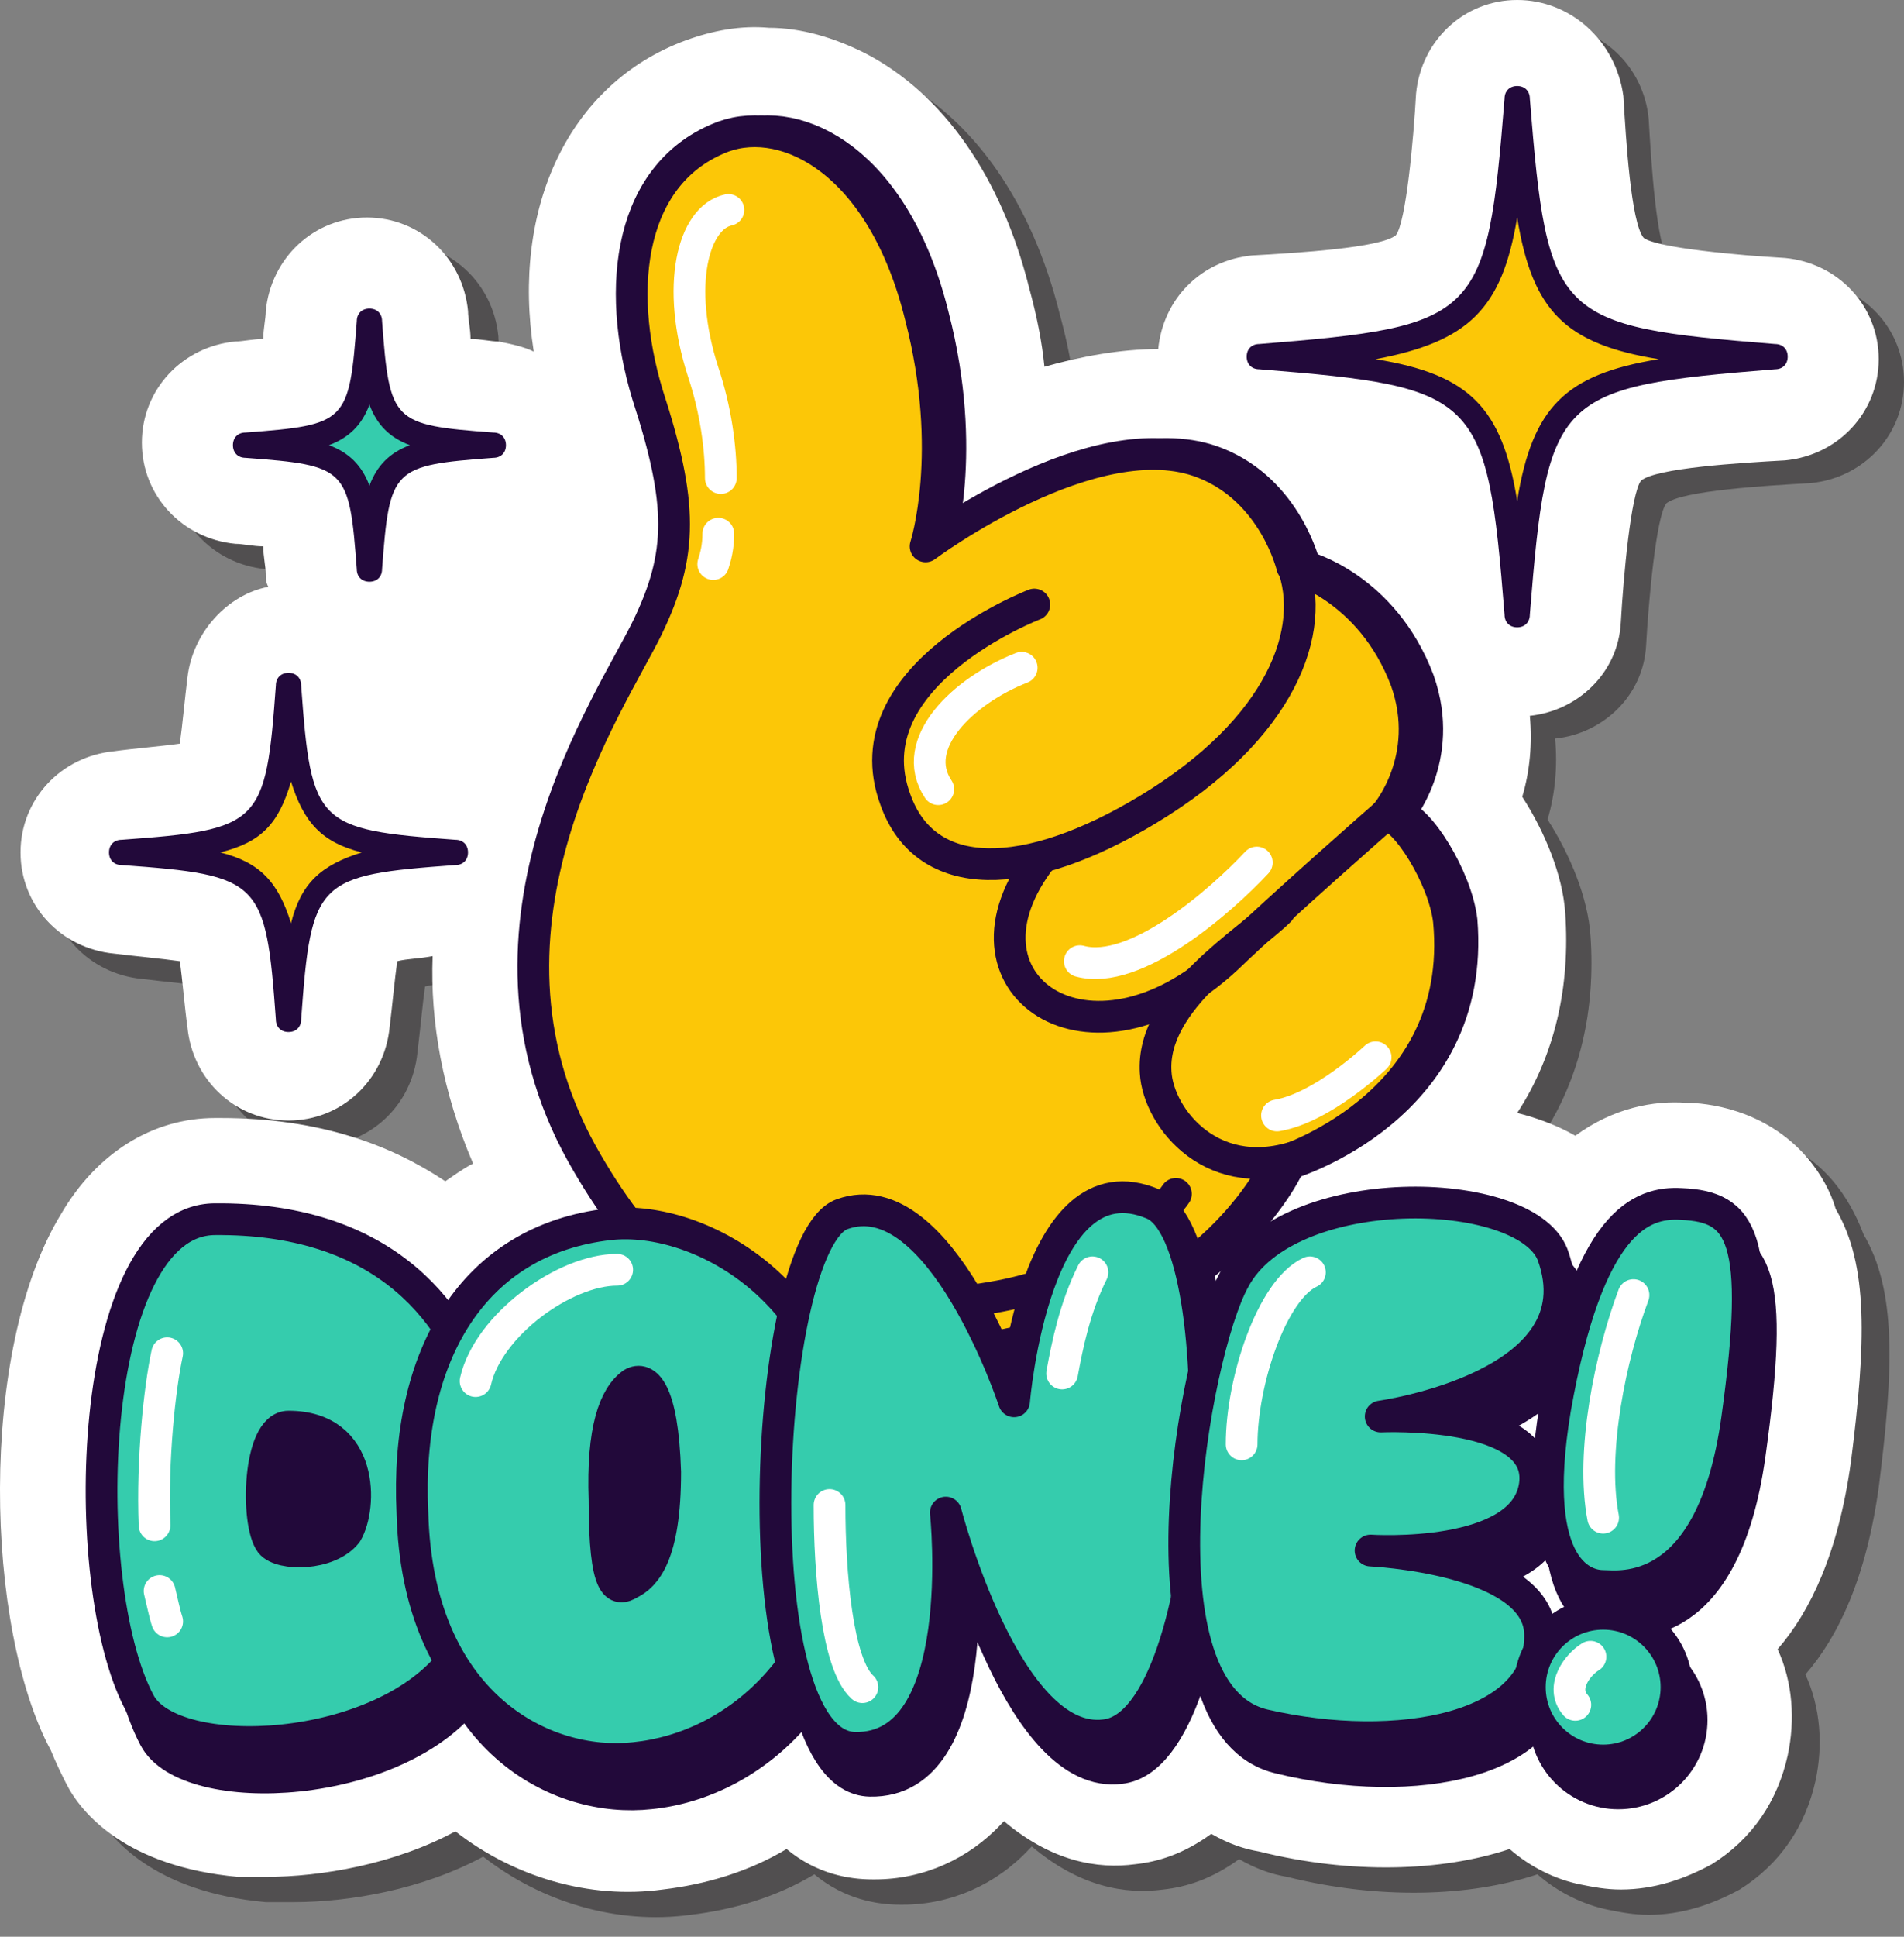
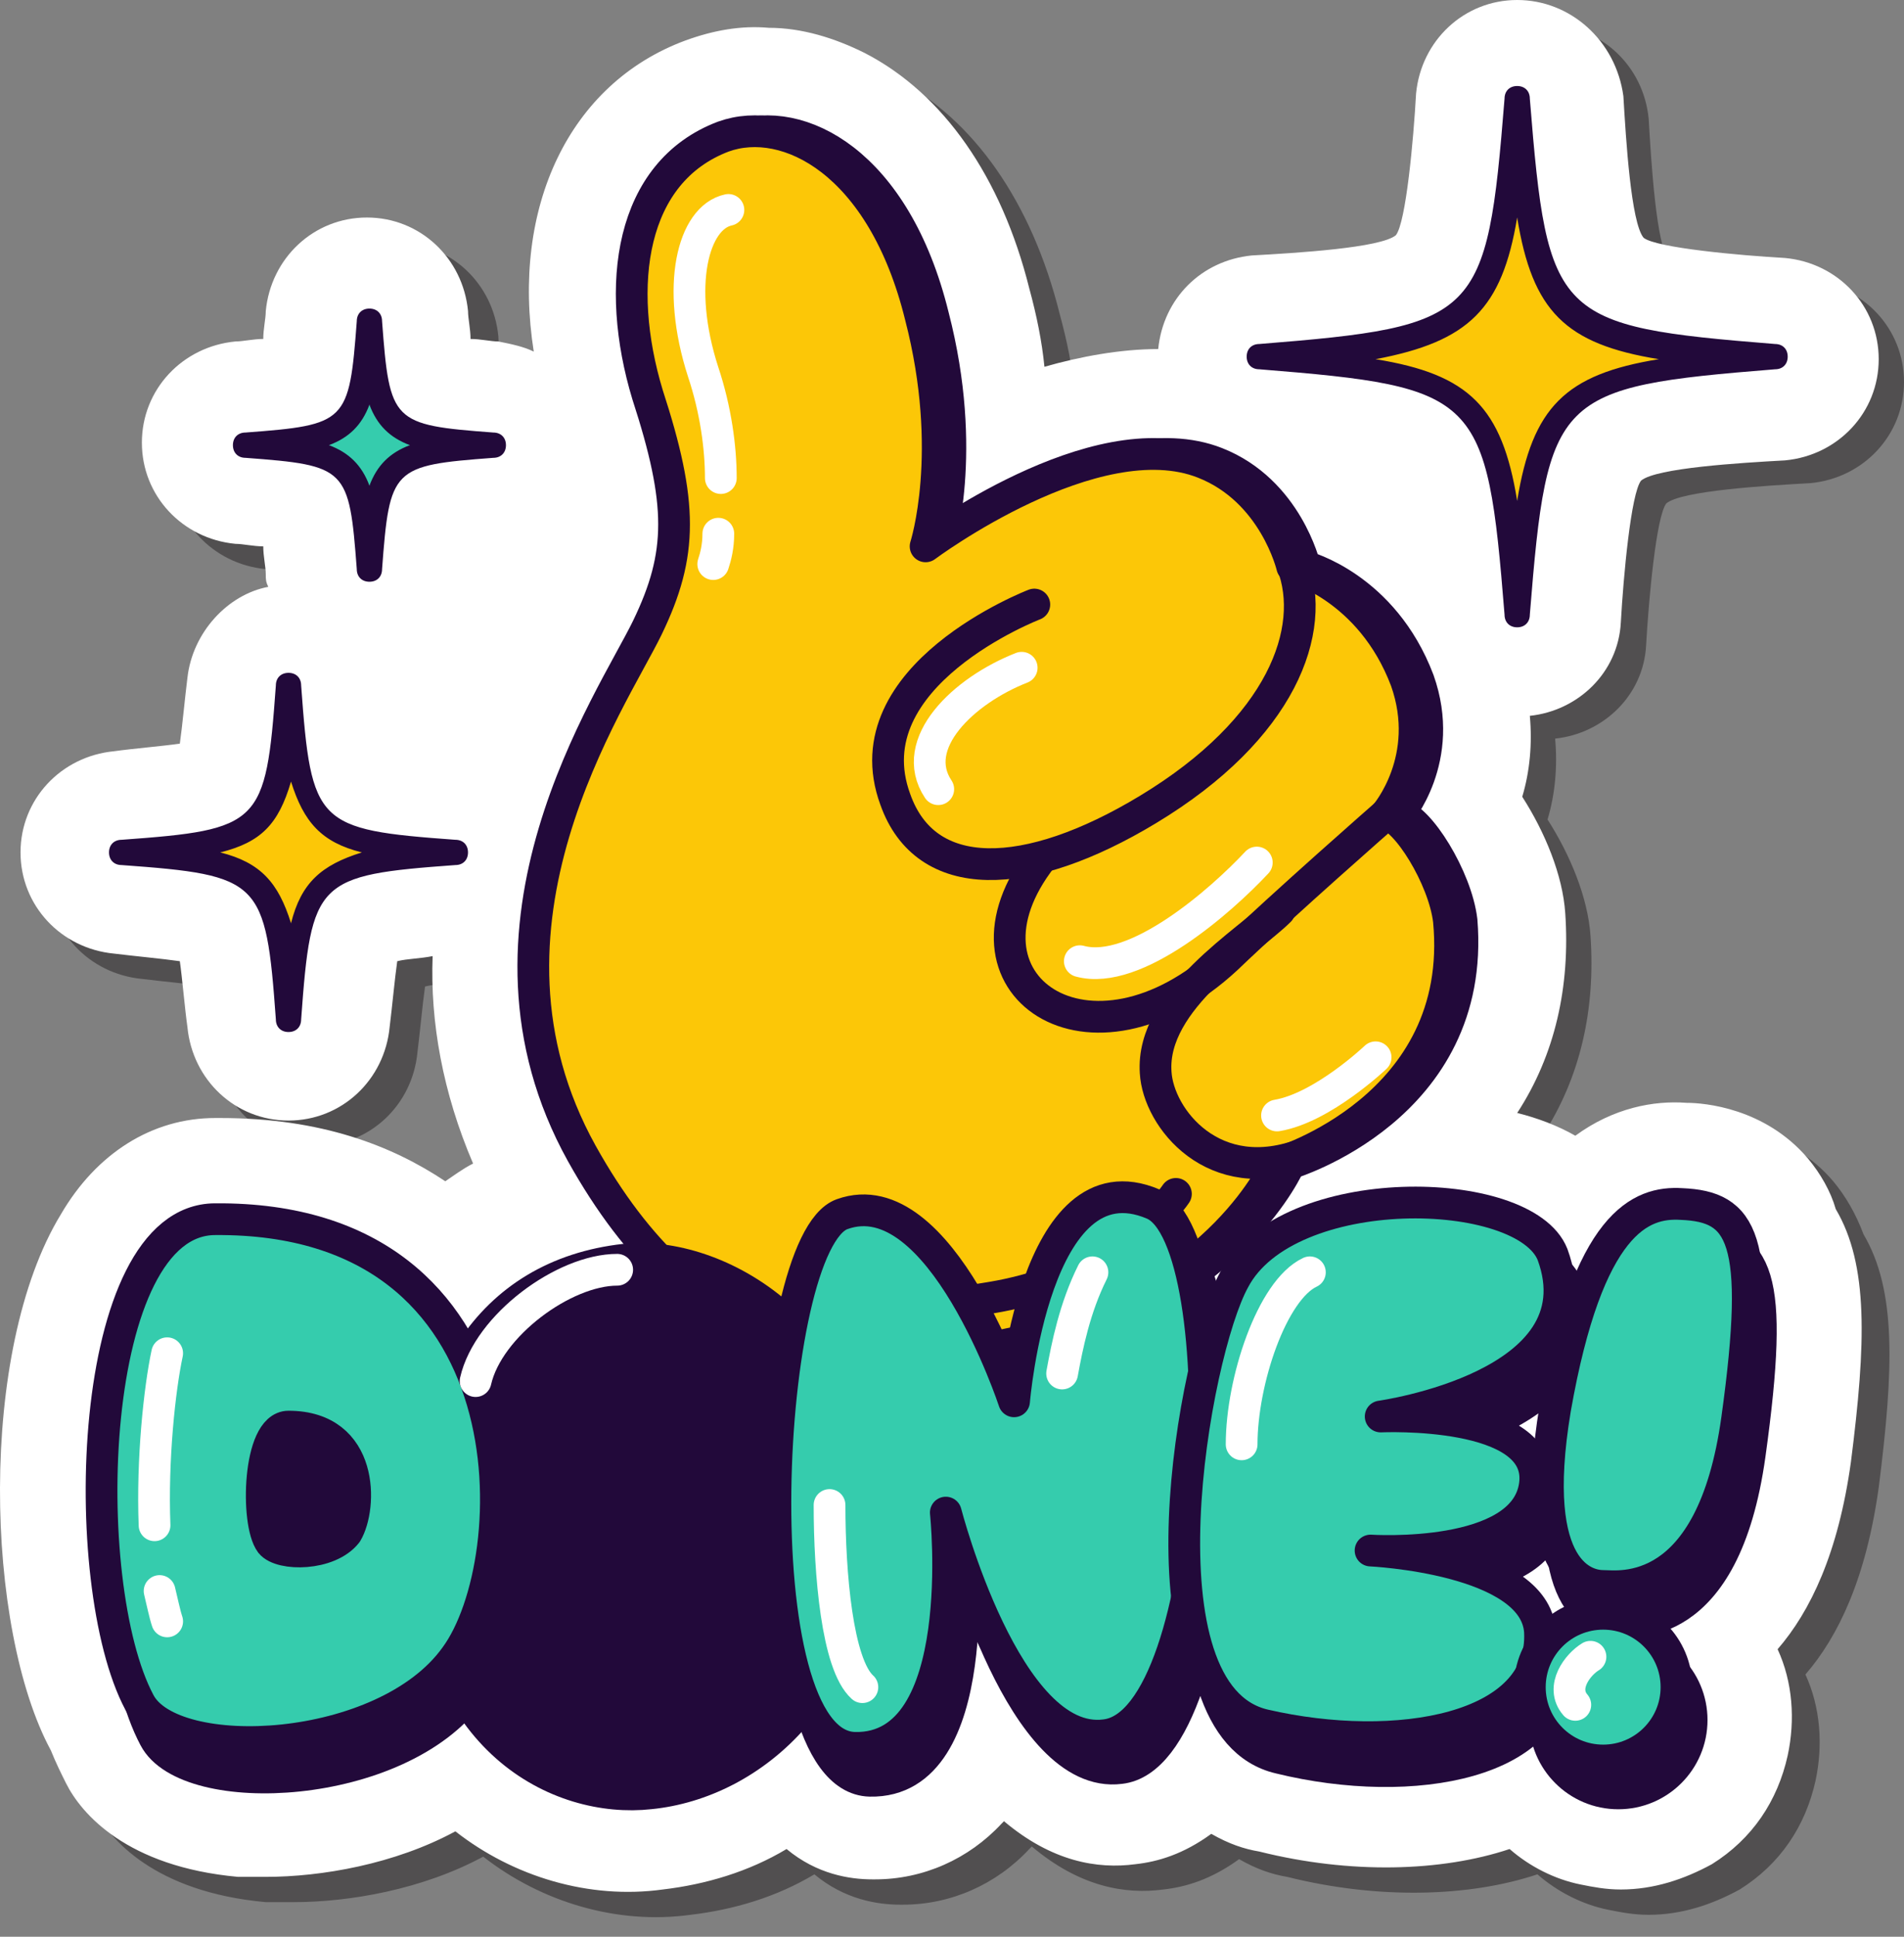
<svg xmlns="http://www.w3.org/2000/svg" width="60px" height="61px" viewBox="0 0 60 61" version="1.1">
  <rect x="0" y="0" width="60" height="61" fill="#808080" stroke="none" />
  <title>Sticker</title>
  <g id="Hermstudio-·-Twitter-Giveaway-Tool" stroke="none" stroke-width="1" fill="none" fill-rule="evenodd">
    <g id="Twitter-giveaway-tool-winner" transform="translate(-1091, -417)">
      <g id="Winner" transform="translate(681, 417)">
        <g transform="translate(47, 0)" id="Winner-③">
          <g transform="translate(353, 0)">
            <g id="Sticker" transform="translate(10, 0)">
              <path d="M57.769,37.205 C56.415,35.612 54.503,35.452 53.946,35.452 C52.91,35.373 51.635,35.612 50.44,36.488 C49.882,36.169 49.245,35.93 48.608,35.771 C49.803,33.939 50.281,31.788 50.121,29.477 C50.041,28.282 49.484,26.928 48.767,25.812 C49.006,25.016 49.086,24.139 49.006,23.263 C50.52,23.104 51.794,21.909 51.874,20.315 C51.954,18.881 52.193,16.252 52.511,15.854 C52.989,15.456 55.619,15.296 57.052,15.217 C58.725,15.057 60,13.703 60,12.03 C60,10.357 58.725,9.002 57.052,8.843 C55.619,8.763 52.989,8.524 52.591,8.206 C52.193,7.728 52.033,5.099 51.954,3.744 C51.794,2.071 50.44,0.797 48.767,0.797 C47.094,0.797 45.74,2.071 45.58,3.744 C45.501,5.178 45.262,7.807 44.943,8.206 C44.465,8.604 41.836,8.763 40.402,8.843 C38.808,9.002 37.613,10.197 37.454,11.791 C36.259,11.791 34.984,12.03 33.869,12.349 C33.789,11.552 33.63,10.755 33.391,9.879 C32.515,6.373 30.682,3.744 28.213,2.47 C27.257,1.992 26.221,1.673 25.185,1.673 C24.309,1.593 23.433,1.753 22.556,2.071 C18.891,3.426 17.059,7.329 17.776,11.871 C17.457,11.711 17.059,11.631 16.661,11.552 C16.422,11.552 16.103,11.472 15.784,11.472 C15.784,11.154 15.705,10.835 15.705,10.596 C15.545,8.923 14.191,7.648 12.518,7.648 C10.845,7.648 9.491,8.923 9.331,10.596 C9.331,10.835 9.252,11.154 9.252,11.472 C8.933,11.472 8.614,11.552 8.375,11.552 C6.702,11.711 5.427,13.066 5.427,14.739 C5.427,16.412 6.702,17.766 8.375,17.925 C8.614,17.925 8.933,18.005 9.252,18.005 C9.252,18.324 9.331,18.642 9.331,18.881 C9.331,19.041 9.331,19.12 9.411,19.28 C8.057,19.519 6.941,20.714 6.782,22.148 C6.702,22.785 6.623,23.661 6.543,24.219 C5.985,24.299 5.029,24.378 4.472,24.458 C2.798,24.617 1.524,25.972 1.524,27.645 C1.524,29.318 2.798,30.672 4.472,30.832 C5.109,30.911 5.985,30.991 6.543,31.071 C6.623,31.628 6.702,32.584 6.782,33.142 C6.941,34.815 8.296,36.09 9.969,36.09 C11.642,36.09 12.996,34.815 13.155,33.142 C13.235,32.505 13.315,31.628 13.394,31.071 C13.713,30.991 14.111,30.991 14.51,30.911 C14.43,32.983 14.828,35.213 15.784,37.444 C15.466,37.603 15.147,37.842 14.908,38.002 C13.235,36.886 11.004,36.01 7.818,36.01 L7.658,36.01 C5.667,36.01 3.914,37.125 2.798,39.037 C0.249,43.339 0.488,52.023 2.48,55.927 C2.639,56.325 2.798,56.644 2.958,56.963 C3.436,57.919 4.87,59.592 8.375,59.91 C8.694,59.91 8.933,59.91 9.252,59.91 C11.004,59.91 13.315,59.512 15.227,58.477 C17.059,59.91 19.449,60.627 21.759,60.309 C23.114,60.15 24.468,59.751 25.663,59.034 C26.619,59.83 27.655,59.99 28.372,59.99 L28.452,59.99 C29.965,59.99 31.399,59.353 32.435,58.237 L32.515,58.157 C34.028,59.433 35.462,59.671 36.657,59.512 C37.374,59.433 38.171,59.193 39.047,58.556 C39.605,58.875 40.083,59.034 40.561,59.114 C43.429,59.83 46.297,59.751 48.448,59.034 C49.086,59.592 49.882,59.99 50.679,60.15 C51.077,60.229 51.476,60.309 51.954,60.309 C52.989,60.309 53.946,59.99 54.822,59.512 C56.096,58.715 56.893,57.52 57.212,56.086 C57.451,54.971 57.371,53.776 56.893,52.74 C57.929,51.545 58.805,49.713 59.204,46.845 C59.681,43.1 59.761,40.631 58.725,38.878 C58.486,38.241 58.168,37.683 57.769,37.205 Z" id="路径" fill="#231F20" fill-rule="nonzero" opacity="0.5" />
              <path d="M56.973,36.488 C55.619,34.895 53.706,34.735 53.149,34.735 C52.113,34.656 50.838,34.895 49.643,35.771 C49.086,35.452 48.448,35.213 47.811,35.054 C49.006,33.222 49.484,31.071 49.325,28.76 C49.245,27.565 48.687,26.211 47.97,25.095 C48.209,24.299 48.289,23.422 48.209,22.546 C49.723,22.387 50.997,21.192 51.077,19.598 C51.157,18.164 51.396,15.535 51.715,15.137 C52.193,14.739 54.822,14.579 56.256,14.5 C57.929,14.34 59.203,12.986 59.203,11.313 C59.203,9.64 57.929,8.285 56.256,8.126 C54.822,8.046 52.193,7.807 51.794,7.489 C51.396,7.011 51.237,4.382 51.157,3.027 C50.918,1.275 49.484,0 47.811,0 C46.138,0 44.784,1.275 44.624,2.948 C44.545,4.382 44.306,7.011 43.987,7.409 C43.509,7.807 40.88,7.967 39.446,8.046 C37.852,8.206 36.657,9.401 36.498,10.994 C35.303,10.994 34.028,11.233 32.913,11.552 C32.833,10.755 32.674,9.959 32.435,9.082 C31.559,5.577 29.726,2.948 27.257,1.673 C26.301,1.195 25.265,0.876 24.229,0.876 C23.353,0.797 22.476,0.956 21.6,1.275 C17.935,2.629 16.103,6.533 16.82,11.074 C16.501,10.915 16.103,10.835 15.705,10.755 C15.466,10.755 15.147,10.676 14.828,10.676 C14.828,10.357 14.749,10.038 14.749,9.799 C14.589,8.126 13.235,6.851 11.562,6.851 C9.889,6.851 8.535,8.126 8.375,9.799 C8.375,10.038 8.296,10.357 8.296,10.676 C7.977,10.676 7.658,10.755 7.419,10.755 C5.746,10.915 4.471,12.269 4.471,13.942 C4.471,15.615 5.746,16.969 7.419,17.129 C7.658,17.129 7.977,17.208 8.296,17.208 C8.296,17.527 8.375,17.846 8.375,18.085 C8.375,18.244 8.375,18.324 8.455,18.483 C7.18,18.722 6.065,19.917 5.906,21.351 C5.826,21.988 5.746,22.865 5.667,23.422 C5.109,23.502 4.153,23.582 3.595,23.661 C1.922,23.821 0.647,25.175 0.647,26.848 C0.647,28.521 1.922,29.876 3.595,30.035 C4.232,30.114 5.109,30.194 5.667,30.274 C5.746,30.832 5.826,31.788 5.906,32.345 C6.065,34.018 7.419,35.293 9.092,35.293 C10.765,35.293 12.12,34.018 12.279,32.345 C12.359,31.708 12.438,30.832 12.518,30.274 C12.837,30.194 13.235,30.194 13.633,30.114 C13.554,32.186 13.952,34.417 14.908,36.647 C14.589,36.807 14.271,37.046 14.032,37.205 C12.359,36.09 10.128,35.213 6.941,35.213 L6.782,35.213 C4.79,35.213 3.037,36.329 1.922,38.241 C-0.707,42.543 -0.468,51.306 1.603,55.131 C1.763,55.528 1.922,55.847 2.081,56.166 C2.559,57.122 3.993,58.795 7.499,59.114 C7.818,59.114 8.057,59.114 8.375,59.114 C10.128,59.114 12.438,58.715 14.35,57.68 C16.183,59.114 18.573,59.83 20.883,59.512 C22.237,59.353 23.592,58.954 24.787,58.237 C25.743,59.034 26.779,59.193 27.496,59.193 L27.575,59.193 C29.089,59.193 30.523,58.556 31.559,57.441 L31.638,57.361 C33.152,58.636 34.586,58.875 35.781,58.715 C36.498,58.636 37.295,58.397 38.171,57.759 C38.729,58.078 39.207,58.237 39.685,58.317 C42.553,59.034 45.421,58.954 47.572,58.237 C48.209,58.795 49.006,59.193 49.803,59.353 C50.201,59.433 50.599,59.512 51.077,59.512 C52.113,59.512 53.069,59.193 53.946,58.715 C55.22,57.919 56.017,56.724 56.335,55.29 C56.575,54.174 56.495,52.979 56.017,51.944 C57.052,50.749 57.929,48.916 58.327,46.048 C58.805,42.304 58.885,39.834 57.849,38.081 C57.69,37.524 57.371,36.966 56.973,36.488 Z" id="路径" fill="#FFFFFF" fill-rule="nonzero" />
              <path d="M44.066,25.653 C44.704,25.733 45.899,27.645 46.058,28.999 C46.536,34.894 40.641,36.647 40.641,36.647 C40.641,36.647 38.888,40.71 32.993,42.144 C27.017,43.658 22.237,42.622 18.732,36.328 C14.749,29.158 19.688,22.068 20.803,19.758 C21.919,17.447 21.919,15.854 20.803,12.428 C19.768,9.002 20.246,5.417 23.193,4.302 C25.185,3.585 28.213,5.099 29.408,9.958 C30.523,14.26 29.567,17.208 29.567,17.208 C29.567,17.208 34.905,13.225 38.33,14.579 C40.561,15.455 41.119,17.846 41.119,17.846 C41.119,17.846 43.588,18.483 44.704,21.431 C45.58,23.9 44.066,25.653 44.066,25.653 Z" id="路径" stroke="#22093A" fill="#22093A" fill-rule="nonzero" stroke-linecap="round" stroke-linejoin="round" />
              <path d="M41.039,17.766 C41.835,19.837 40.72,22.944 36.498,25.494 C32.674,27.804 29.487,27.884 28.531,25.175 C27.097,21.271 32.913,19.041 32.913,19.041" id="路径" fill="#22093A" fill-rule="nonzero" />
-               <path d="M41.039,17.766 C41.835,19.837 40.72,22.944 36.498,25.494 C32.674,27.804 29.487,27.884 28.531,25.175 C27.097,21.271 32.913,19.041 32.913,19.041" id="路径" stroke="#22093A" stroke-linecap="round" stroke-linejoin="round" />
-               <path d="M44.067,25.653 C44.067,25.653 40.88,28.441 39.048,30.194 C34.746,34.178 30.125,30.991 33.232,27.007" id="路径" fill="#22093A" fill-rule="nonzero" />
              <path d="M44.067,25.653 C44.067,25.653 40.88,28.441 39.048,30.194 C34.746,34.178 30.125,30.991 33.232,27.007" id="路径" stroke="#22093A" stroke-linecap="round" stroke-linejoin="round" />
              <path d="M40.721,28.84 C39.765,29.796 36.578,31.389 36.817,33.699 C36.897,35.133 38.649,37.364 41.518,36.249" id="路径" fill="#22093A" fill-rule="nonzero" />
-               <path d="M40.721,28.84 C39.765,29.796 36.578,31.389 36.817,33.699 C36.897,35.133 38.649,37.364 41.518,36.249" id="路径" stroke="#22093A" stroke-linecap="round" stroke-linejoin="round" />
              <path d="M43.668,25.653 C44.305,25.733 45.5,27.645 45.659,28.999 C46.217,34.894 40.242,36.647 40.242,36.647 C40.242,36.647 38.489,40.71 32.594,42.144 C26.619,43.658 21.839,42.622 18.333,36.328 C14.35,29.158 19.289,22.068 20.405,19.758 C21.52,17.447 21.52,15.854 20.405,12.428 C19.369,9.002 19.847,5.417 22.795,4.302 C24.786,3.585 27.814,5.099 29.009,9.958 C30.124,14.26 29.168,17.208 29.168,17.208 C29.168,17.208 34.506,13.225 37.932,14.579 C40.162,15.455 40.72,17.846 40.72,17.846 C40.72,17.846 43.19,18.483 44.305,21.431 C45.181,23.9 43.668,25.653 43.668,25.653 Z" id="路径" stroke="#22093A" fill="#FCC707" fill-rule="nonzero" stroke-linecap="round" stroke-linejoin="round" />
              <path d="M40.72,17.766 C41.517,19.837 40.401,22.944 36.179,25.494 C32.355,27.804 29.168,27.884 28.212,25.175 C26.778,21.271 32.594,19.041 32.594,19.041" id="路径" stroke="#22093A" stroke-linecap="round" stroke-linejoin="round" />
              <path d="M43.668,25.653 C43.668,25.653 40.481,28.441 38.649,30.194 C34.347,34.178 29.726,30.991 32.833,27.007" id="路径" stroke="#22093A" stroke-linecap="round" stroke-linejoin="round" />
              <path d="M40.322,28.68 C39.366,29.637 36.259,31.469 36.418,33.779 C36.498,35.213 38.251,37.444 41.119,36.329" id="路径" stroke="#22093A" stroke-linecap="round" stroke-linejoin="round" />
              <path d="M22.636,16.81 C22.636,17.208 22.556,17.527 22.476,17.766" id="路径" stroke="#FFFFFF" stroke-linecap="round" stroke-linejoin="round" />
              <path d="M22.954,6.612 C21.839,6.851 21.281,9.002 22.157,11.711 C22.556,12.906 22.715,14.101 22.715,15.057" id="路径" stroke="#FFFFFF" stroke-linecap="round" stroke-linejoin="round" />
              <path d="M34.028,30.274 C35.781,30.752 38.49,28.362 39.605,27.167" id="路径" stroke="#FFFFFF" stroke-linecap="round" stroke-linejoin="round" />
              <path d="M40.242,35.133 C41.676,34.894 43.349,33.301 43.349,33.301" id="路径" stroke="#FFFFFF" stroke-linecap="round" stroke-linejoin="round" />
              <path d="M34.825,39.595 C33.868,40.152 32.673,40.631 31.239,40.87 C27.495,41.507 25.902,40.87 25.902,40.87" id="路径" stroke="#22093A" stroke-linecap="round" stroke-linejoin="round" />
              <path d="M37.056,37.603 C36.896,37.842 36.657,38.081 36.418,38.32" id="路径" stroke="#22093A" stroke-linecap="round" stroke-linejoin="round" />
              <path d="M32.196,21.032 C30.363,21.749 28.611,23.422 29.567,24.856" id="路径" stroke="#FFFFFF" stroke-linecap="round" stroke-linejoin="round" />
              <path d="M7.259,39.516 C3.196,39.516 2.878,50.988 4.869,54.732 C5.905,56.724 12.597,56.405 14.828,53.298 C17.058,50.191 17.377,39.436 7.259,39.516 Z" id="路径" stroke="#22093A" fill="#22093A" fill-rule="nonzero" stroke-linecap="round" stroke-linejoin="round" />
              <path d="M9.57,46.048 C8.614,46.048 8.534,49.076 9.012,49.713 C9.331,50.112 10.844,50.112 11.402,49.394 C11.88,48.598 11.96,46.048 9.57,46.048 Z" id="路径" stroke="#22093A" fill="#22093A" fill-rule="nonzero" stroke-linecap="round" stroke-linejoin="round" />
              <path d="M19.688,39.675 C22.556,39.356 27.176,41.905 27.176,47.642 C27.176,53.298 23.671,56.166 20.484,56.484 C17.616,56.804 13.633,54.811 13.473,48.757 C13.234,43.738 15.385,40.153 19.688,39.675 Z" id="路径" stroke="#22093A" fill="#22093A" fill-rule="nonzero" stroke-linecap="round" stroke-linejoin="round" />
-               <path d="M20.404,44.694 C20.802,44.455 21.36,44.853 21.44,47.482 C21.44,50.111 20.802,50.749 20.325,50.987 C19.926,51.226 19.528,51.226 19.528,48.358 C19.448,46.128 19.846,45.012 20.404,44.694 Z" id="路径" stroke="#22093A" fill="#22093A" fill-rule="nonzero" stroke-linecap="round" stroke-linejoin="round" />
+               <path d="M20.404,44.694 C20.802,44.455 21.36,44.853 21.44,47.482 C21.44,50.111 20.802,50.749 20.325,50.987 C19.448,46.128 19.846,45.012 20.404,44.694 Z" id="路径" stroke="#22093A" fill="#22093A" fill-rule="nonzero" stroke-linecap="round" stroke-linejoin="round" />
              <path d="M27.017,39.276 C24.547,40.153 23.75,56.007 27.415,56.087 C31.08,56.166 30.283,48.677 30.283,48.677 C30.283,48.677 32.195,56.087 35.302,55.688 C38.887,55.29 39.445,40.073 36.816,38.958 C33.071,37.364 32.434,45.172 32.434,45.172 C32.434,45.172 30.124,38.161 27.017,39.276 Z" id="路径" stroke="#22093A" fill="#22093A" fill-rule="nonzero" stroke-linecap="round" stroke-linejoin="round" />
              <path d="M49.404,40.551 C48.528,38.32 41.039,38.161 39.366,41.348 C38.091,43.658 36.179,54.413 40.322,55.369 C44.544,56.405 49.165,55.528 49.006,52.422 C48.846,50.111 43.668,49.872 43.668,49.872 C43.668,49.872 48.528,50.191 48.846,47.801 C49.165,45.411 43.987,45.65 43.987,45.65 C43.987,45.65 50.918,44.694 49.404,40.551 Z" id="路径" stroke="#22093A" fill="#22093A" fill-rule="nonzero" stroke-linecap="round" stroke-linejoin="round" />
              <path d="M53.387,39.037 C52.112,38.958 50.439,39.595 49.403,45.491 C48.527,50.749 50.439,51.067 50.917,51.067 C51.395,51.067 54.342,51.545 55.139,45.809 C55.936,40.073 55.378,39.117 53.387,39.037 Z" id="路径" stroke="#22093A" fill="#22093A" fill-rule="nonzero" stroke-linecap="round" stroke-linejoin="round" />
              <path d="M50.997,56.485 C52.273,56.485 53.308,55.451 53.308,54.174 C53.308,52.898 52.273,51.864 50.997,51.864 C49.721,51.864 48.687,52.898 48.687,54.174 C48.687,55.451 49.721,56.485 50.997,56.485 Z" id="路径" stroke="#22093A" fill="#22093A" fill-rule="nonzero" stroke-linecap="round" stroke-linejoin="round" />
              <path d="M6.782,38.4 C2.718,38.4 2.4,49.872 4.392,53.617 C5.427,55.608 12.119,55.29 14.35,52.182 C16.581,49.155 16.899,38.32 6.782,38.4 Z" id="路径" stroke="#22093A" fill="#35CCAD" fill-rule="nonzero" stroke-linecap="round" stroke-linejoin="round" />
              <path d="M9.092,44.933 C8.136,44.933 8.056,47.96 8.534,48.597 C8.853,48.996 10.367,48.996 10.924,48.279 C11.402,47.482 11.482,44.933 9.092,44.933 Z" id="路径" stroke="#22093A" fill="#22093A" fill-rule="nonzero" stroke-linecap="round" stroke-linejoin="round" />
-               <path d="M19.21,38.559 C22.078,38.241 26.699,40.79 26.699,46.526 C26.699,52.262 23.193,55.051 20.006,55.369 C17.138,55.688 13.155,53.696 12.996,47.642 C12.757,42.702 14.908,39.037 19.21,38.559 Z" id="路径" stroke="#22093A" fill="#35CCAD" fill-rule="nonzero" stroke-linecap="round" stroke-linejoin="round" />
              <path d="M19.926,43.578 C20.325,43.339 20.882,43.738 20.962,46.367 C20.962,48.996 20.325,49.633 19.847,49.872 C19.448,50.111 19.05,50.111 19.05,47.243 C18.97,45.012 19.369,43.977 19.926,43.578 Z" id="路径" stroke="#22093A" fill="#22093A" fill-rule="nonzero" stroke-linecap="round" stroke-linejoin="round" />
              <path d="M26.539,38.241 C24.069,39.117 23.272,54.971 26.937,55.051 C30.602,55.13 29.805,47.641 29.805,47.641 C29.805,47.641 31.717,55.051 34.824,54.652 C38.409,54.254 38.967,39.037 36.338,37.922 C32.594,36.329 31.956,44.136 31.956,44.136 C31.956,44.136 29.646,37.125 26.539,38.241 Z" id="路径" stroke="#22093A" fill="#35CCAD" fill-rule="nonzero" stroke-linecap="round" stroke-linejoin="round" />
              <path d="M48.926,39.515 C48.05,37.285 40.561,37.125 38.888,40.312 C37.613,42.622 35.701,53.378 39.844,54.334 C43.987,55.289 48.687,54.493 48.528,51.386 C48.368,49.075 43.19,48.836 43.19,48.836 C43.19,48.836 48.05,49.155 48.368,46.765 C48.687,44.375 43.509,44.614 43.509,44.614 C43.509,44.614 50.44,43.658 48.926,39.515 Z" id="路径" stroke="#22093A" fill="#35CCAD" fill-rule="nonzero" stroke-linecap="round" stroke-linejoin="round" />
              <path d="M52.989,37.922 C51.714,37.842 50.041,38.48 49.005,44.375 C48.129,49.633 50.041,49.952 50.519,49.952 C50.997,49.952 53.945,50.43 54.741,44.694 C55.538,38.958 54.901,38.002 52.989,37.922 Z" id="路径" stroke="#22093A" fill="#35CCAD" fill-rule="nonzero" stroke-linecap="round" stroke-linejoin="round" />
              <path d="M50.52,55.449 C51.795,55.449 52.83,54.415 52.83,53.139 C52.83,51.862 51.795,50.828 50.52,50.828 C49.243,50.828 48.209,51.862 48.209,53.139 C48.209,54.415 49.243,55.449 50.52,55.449 Z" id="路径" stroke="#22093A" fill="#35CCAD" fill-rule="nonzero" stroke-linecap="round" stroke-linejoin="round" />
              <path d="M5.029,50.111 C5.108,50.43 5.188,50.828 5.268,51.067" id="路径" stroke="#FFFFFF" stroke-linecap="round" stroke-linejoin="round" />
              <path d="M5.268,42.622 C5.029,43.738 4.79,45.968 4.87,48.04" id="路径" stroke="#FFFFFF" stroke-linecap="round" stroke-linejoin="round" />
              <path d="M14.987,43.499 C15.386,41.746 17.776,39.993 19.449,39.993" id="路径" stroke="#FFFFFF" stroke-linecap="round" stroke-linejoin="round" />
              <path d="M26.141,47.402 C26.141,49.554 26.38,52.422 27.176,53.139" id="路径" stroke="#FFFFFF" stroke-linecap="round" stroke-linejoin="round" />
              <path d="M50.12,52.182 C49.722,52.422 49.164,53.139 49.642,53.696" id="路径" stroke="#FFFFFF" stroke-linecap="round" stroke-linejoin="round" />
-               <path d="M51.475,40.79 C50.758,42.702 50.121,45.729 50.519,47.801" id="路径" stroke="#FFFFFF" stroke-linecap="round" stroke-linejoin="round" />
              <path d="M39.127,45.491 C39.127,43.499 40.083,40.631 41.278,40.073" id="路径" stroke="#FFFFFF" stroke-linecap="round" stroke-linejoin="round" />
              <path d="M33.47,43.26 C33.63,42.383 33.869,41.188 34.426,40.073" id="路径" stroke="#FFFFFF" stroke-linecap="round" stroke-linejoin="round" />
              <polygon id="路径" fill="#35CCAD" fill-rule="nonzero" points="11.641 12.747 10.366 14.022 11.641 15.296 12.916 14.022" />
              <polygon id="路径" fill="#FCC707" fill-rule="nonzero" points="9.171 24.617 6.941 26.848 9.171 29.079 11.402 26.848" />
              <polygon id="路径" fill="#FCC707" fill-rule="nonzero" points="43.349 11.313 46.429 9.719 47.811 6.851 49.79 10.525 52.272 11.313 49.142 12.593 47.811 15.774 46.623 12.747" />
              <path d="M47.81,19.758 C47.571,19.758 47.412,19.598 47.412,19.359 C46.854,12.428 46.615,12.189 39.684,11.631 C39.445,11.631 39.286,11.472 39.286,11.233 C39.286,10.994 39.445,10.835 39.684,10.835 C46.615,10.277 46.854,10.038 47.412,3.107 C47.412,2.868 47.571,2.709 47.81,2.709 C48.049,2.709 48.209,2.868 48.209,3.107 C48.766,10.038 49.005,10.277 55.937,10.835 C56.176,10.835 56.335,10.994 56.335,11.233 C56.335,11.472 56.176,11.631 55.937,11.631 C49.005,12.189 48.766,12.428 48.209,19.359 C48.209,19.598 48.049,19.758 47.81,19.758 Z M43.349,11.313 C46.297,11.791 47.332,12.826 47.81,15.774 C48.288,12.826 49.324,11.791 52.272,11.313 C49.324,10.835 48.288,9.799 47.81,6.851 C47.332,9.719 46.297,10.755 43.349,11.313 Z" id="形状" fill="#22093A" fill-rule="nonzero" />
              <path d="M9.092,32.505 C8.853,32.505 8.693,32.345 8.693,32.106 C8.375,27.724 8.215,27.565 3.834,27.246 C3.595,27.246 3.435,27.087 3.435,26.848 C3.435,26.609 3.595,26.45 3.834,26.45 C8.215,26.131 8.375,25.972 8.693,21.59 C8.693,21.351 8.853,21.192 9.092,21.192 C9.331,21.192 9.49,21.351 9.49,21.59 C9.809,25.972 9.968,26.131 14.35,26.45 C14.589,26.45 14.748,26.609 14.748,26.848 C14.748,27.087 14.589,27.246 14.35,27.246 C9.968,27.565 9.809,27.724 9.49,32.106 C9.49,32.345 9.331,32.505 9.092,32.505 Z M6.941,26.848 C8.215,27.167 8.773,27.804 9.171,29.079 C9.49,27.804 10.127,27.246 11.402,26.848 C10.127,26.529 9.57,25.892 9.171,24.617 C8.773,25.972 8.215,26.529 6.941,26.848 Z" id="形状" fill="#22093A" fill-rule="nonzero" />
              <path d="M11.642,18.323 C11.403,18.323 11.243,18.164 11.243,17.925 C11.004,14.738 10.925,14.659 7.738,14.42 C7.499,14.42 7.34,14.26 7.34,14.021 C7.34,13.782 7.499,13.623 7.738,13.623 C10.925,13.384 11.004,13.304 11.243,10.118 C11.243,9.879 11.403,9.719 11.642,9.719 C11.881,9.719 12.04,9.879 12.04,10.118 C12.279,13.304 12.359,13.384 15.545,13.623 C15.784,13.623 15.944,13.782 15.944,14.021 C15.944,14.26 15.784,14.42 15.545,14.42 C12.359,14.659 12.279,14.738 12.04,17.925 C12.04,18.164 11.881,18.323 11.642,18.323 Z M10.367,14.021 C11.004,14.26 11.403,14.659 11.642,15.296 C11.881,14.659 12.279,14.26 12.916,14.021 C12.279,13.782 11.881,13.384 11.642,12.747 C11.403,13.384 11.004,13.782 10.367,14.021 Z" id="形状" fill="#22093A" fill-rule="nonzero" />
            </g>
          </g>
        </g>
      </g>
    </g>
  </g>
</svg>